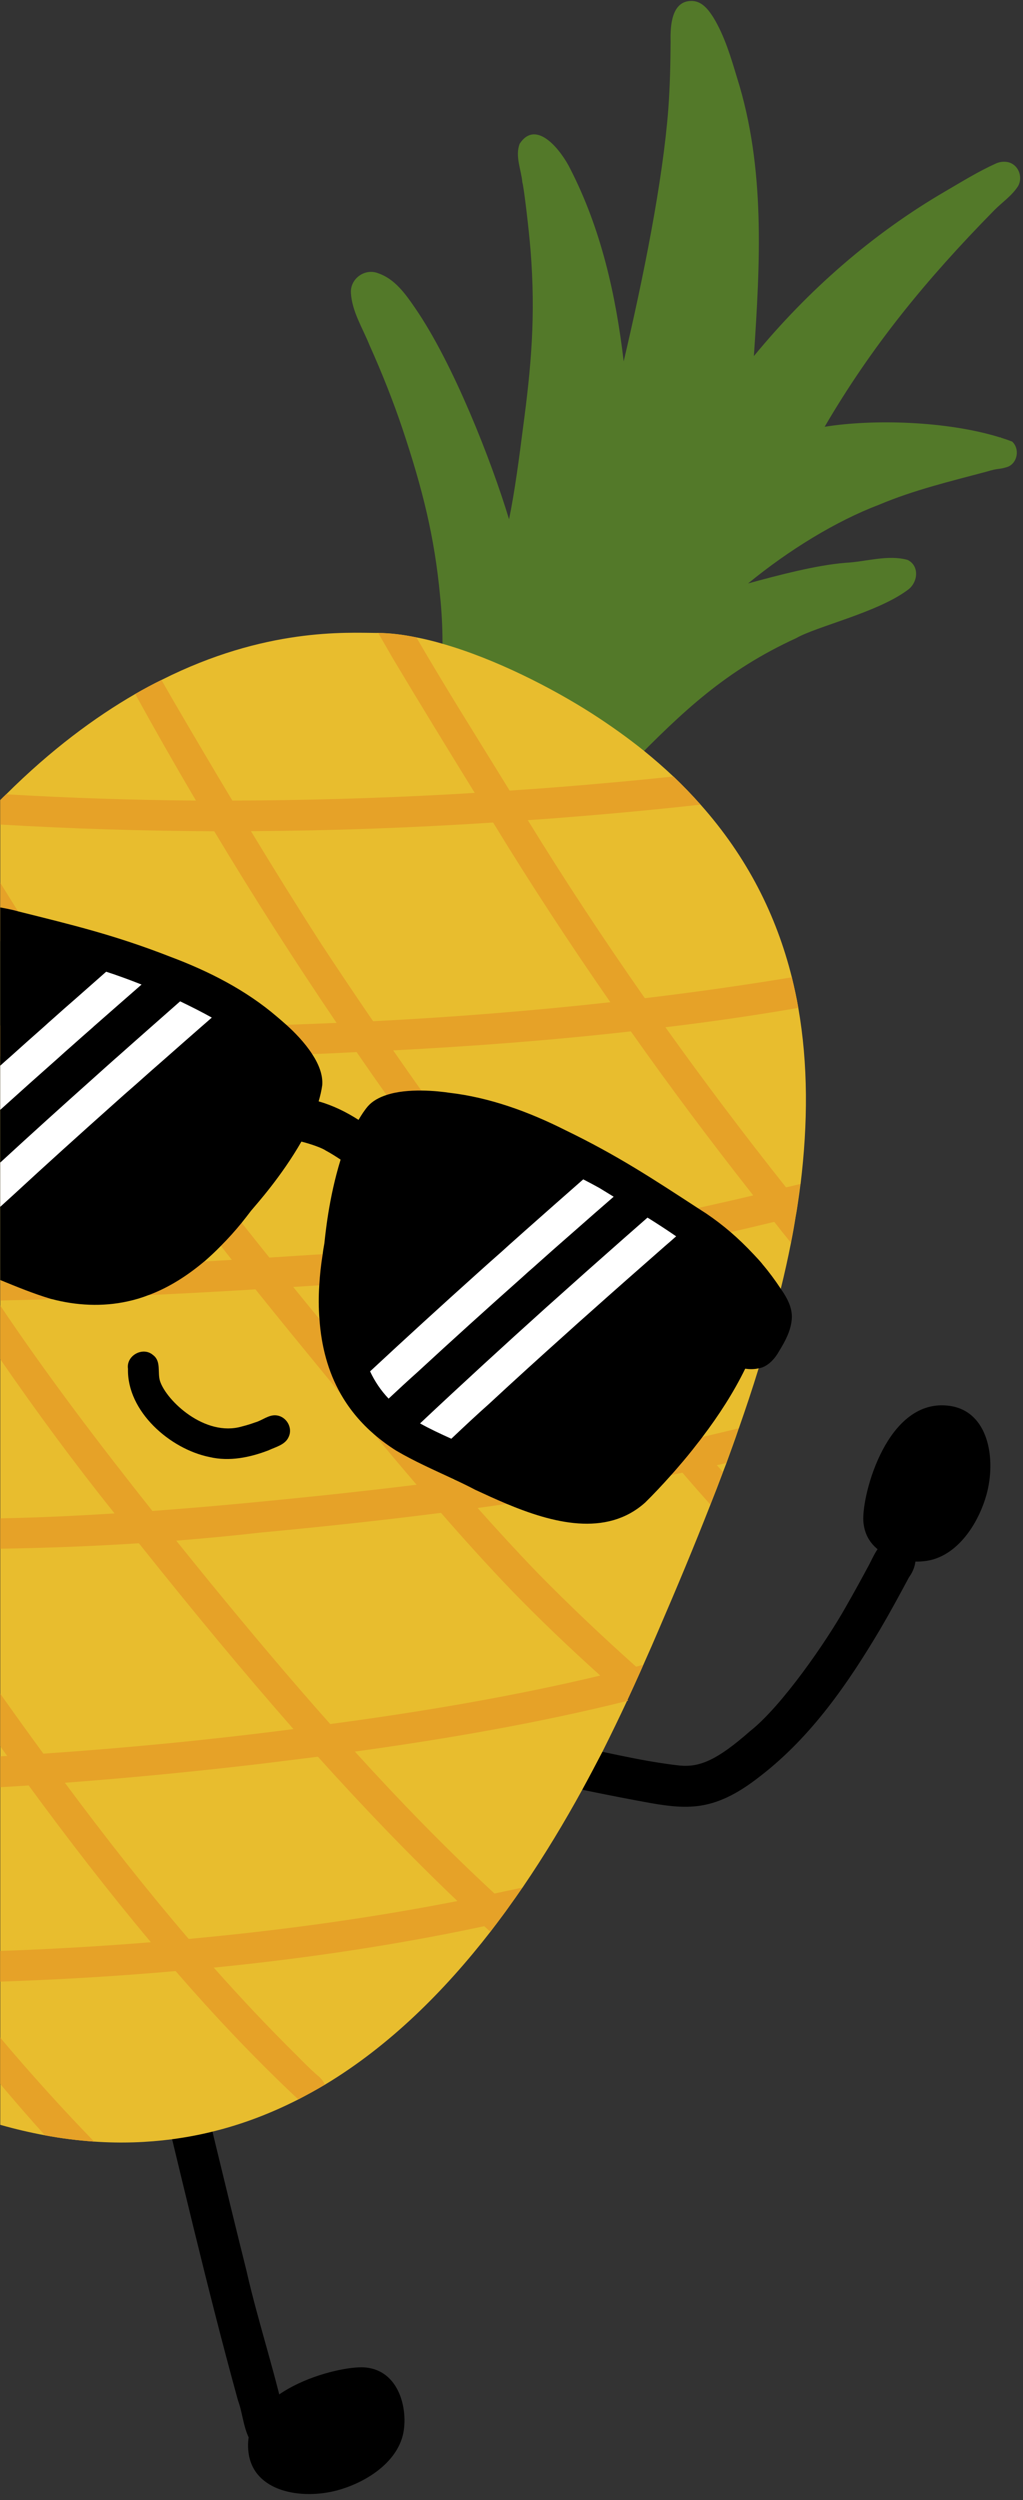
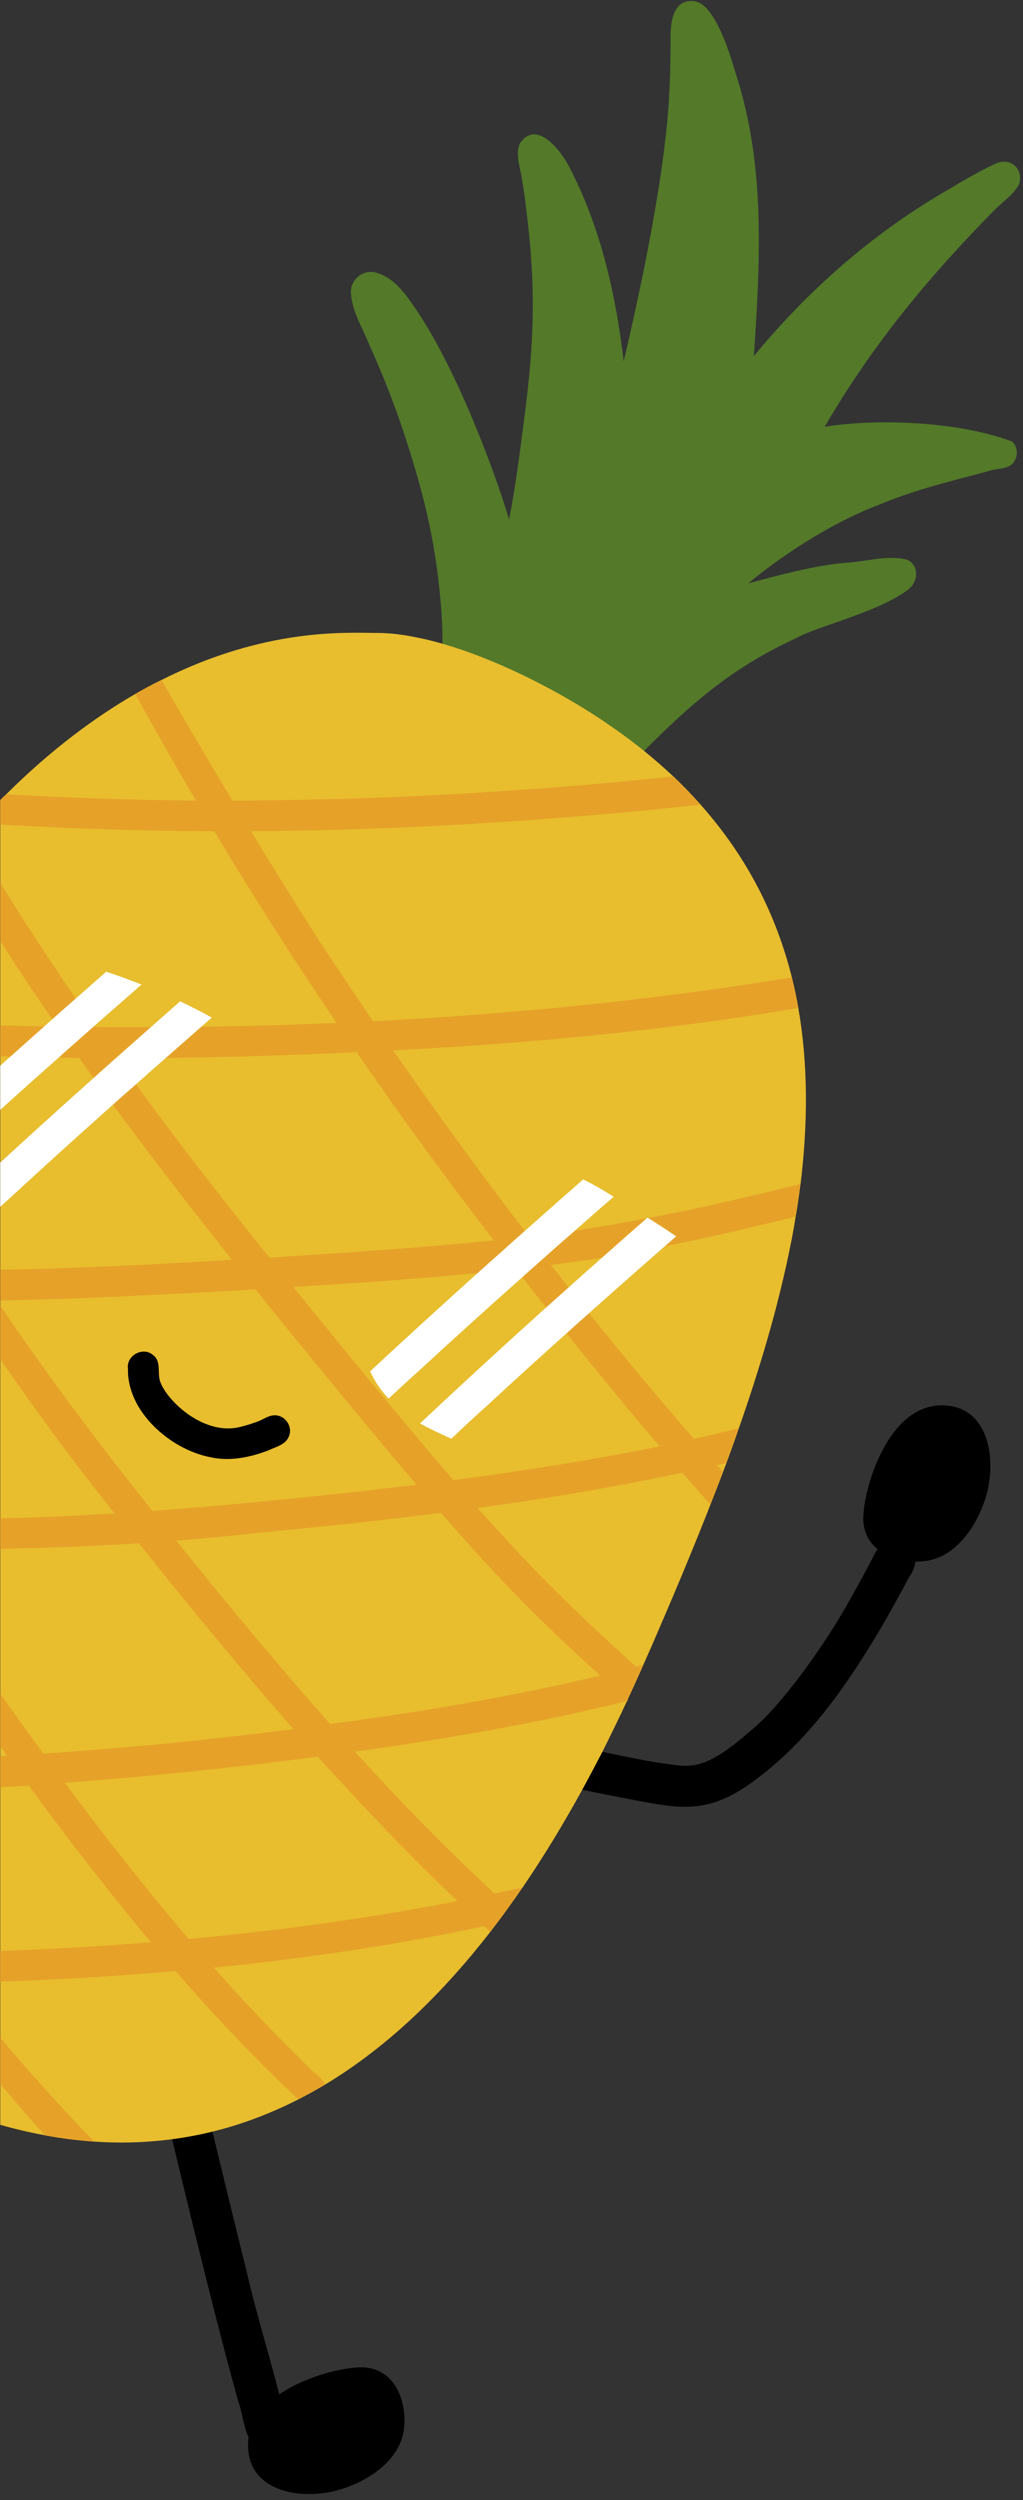
<svg xmlns="http://www.w3.org/2000/svg" height="541.1" preserveAspectRatio="xMidYMid meet" version="1.0" viewBox="415.1 230.5 221.5 541.1" width="221.5" zoomAndPan="magnify">
  <rect x="415.1" y="230.5" width="221.5" height="541.1" fill="#333333" stroke="none" />
  <g>
    <g id="change1_2">
      <path d="M468.92,761.4c-1.84-13.57,19.38-18.92,25.06-18.52c8.34,0.58,9.8,10.86,8.04,15.68c-1.99,5.67-8.37,9.45-13.93,10.94 C480.38,771.56,470.06,769.85,468.92,761.4z" />
      <path d="M466.62,750c-6.76-24.53-12.45-49.35-18.52-74.05c-2.62-7.29,7.32-10.29,8.5-2.8c2.67,11.09,8.01,33.39,11.83,48.66 c2.66,11.76,6.65,23.37,9.01,35.1c-0.13,3.55-4.9,5.29-7.42,2.83C467.82,757.09,467.8,753.17,466.62,750z" />
    </g>
    <g id="change1_1">
      <path d="M609.62,563.53c-3.6-0.61-5,3.03-6.34,5.63c-1.66,3.09-3.34,6.16-5.09,9.2c-4.13,7.36-13.82,21.42-20.68,26.81 c-7.07,6.22-10.88,7.88-15.27,7.45c-8.89-1-17.57-3.32-26.36-4.94c-2.87-0.22-6.06-2.27-8.67-0.33c-3.15,2.17-1.83,7.55,1.99,7.99 c8.97,1.91,17.96,3.82,26.99,5.44c3.75,0.65,7.65,1.14,11.42,0.37c4.6-0.91,8.63-3.5,12.26-6.36 c10.9-8.45,18.84-19.92,25.81-31.68c2.17-3.69,4.21-7.46,6.23-11.23C614.19,568.78,613.97,564.41,609.62,563.53z" />
      <path d="M620.75,534.78c-13.55-1.94-19.07,19.23-18.72,24.91c0.52,8.34,10.78,9.89,15.61,8.16c5.68-1.94,9.51-8.3,11.05-13.84 C630.82,546.32,629.19,535.99,620.75,534.78z" />
    </g>
    <g>
      <g id="change2_1">
        <path d="M634.25,326.07c-0.78-0.3-1.6-0.58-2.44-0.84c0-0.03,0-0.05,0.01-0.08c-0.06,0.01-0.11,0.02-0.17,0.03 c-11.52-3.59-27.57-4-38-2.31c10.14-17.35,21.76-31.64,36.76-46.9c1.72-1.73,3.83-3.13,5.15-5.23c1.07-1.98,0.03-4.66-2.23-5.15 c-0.85-0.18-1.76-0.07-2.56,0.28c-3.8,1.71-7.36,3.92-10.96,6.02c-15.9,9.25-29.83,21.51-41.48,35.68 c1.35-20.2,2.52-40.68-3.64-60.23c-1.35-4.47-2.68-9.01-5.11-13.03c-1.04-1.64-2.41-3.47-4.5-3.6c-4.59-0.22-4.87,5.35-4.78,8.75 c-0.03,4.89-0.14,9.79-0.5,14.67c-1.2,15.57-5.35,36.26-9.66,54.58c-1.7-14.41-4.89-28.64-11.55-41.63 c-1.79-3.69-7.26-11.05-10.96-5.49c-1.06,2.7,0.33,5.63,0.57,8.39c0.33,0.96,1.43,10.38,1.76,14.49 c1.17,14.56,0.13,25.58-1.65,38.87c-0.72,5.66-1.76,13.63-2.99,19.55c-3.84-12.71-12.1-33.77-20.34-45.72 c-2.07-3.03-4.41-6.33-8.03-7.54c-2.87-1.12-6.07,1.2-5.87,4.29c0.24,4,2.51,7.53,3.98,11.18c2.69,5.99,5.13,12.09,7.22,18.31 c4.39,13.16,6.91,23.42,8.1,36.02c1.47,14.12-0.46,25.08-1.64,37.83c-0.15,0.91,0,1.67,0.33,2.27c0.08,0.97,0.59,1.92,1.72,2.54 c3.29,2.34,16.06,9.14,22.97,11.8c1.46,0.23,2.69-0.68,3.27-1.89c1.08-0.88,1.83-2.22,2.83-3.17c3.74-4.26,7.55-8.45,11.48-12.53 c11.67-11.91,20.89-20.67,36.16-27.67c4.36-2.52,17.56-5.53,24.1-10.4c2.24-1.53,2.69-5.22,0.01-6.53 c-4.3-1.19-9.04,0.41-13.45,0.63c-6.19,0.49-14.35,2.62-21.09,4.47c8.79-7.21,19.02-13.5,28.41-17.06 c7.46-3.15,15.36-5.04,23.16-7.12c2.99-0.91,2.43-0.36,4.65-1.06C635.45,330.69,635.94,327.61,634.25,326.07z" fill="#537929" />
      </g>
      <g id="change3_1">
        <path d="M587.95,448.64c-0.38-2.23-0.87-4.43-1.4-6.62c-3.36-13.43-9.64-25.99-19.76-37.37 c-1.83-2.07-3.79-4.1-5.88-6.08c-1.98-1.87-4.1-3.72-6.35-5.55c-3.52-2.83-7.35-5.57-11.49-8.22 c-8.44-5.37-20.62-11.67-32.16-14.97c-1.92-0.56-3.81-1.03-5.66-1.38c-2.85-0.6-5.63-0.94-8.24-0.96 c-0.02-0.02-0.02-0.02-0.02-0.02c-0.09,0-0.13,0.02-0.2,0.02c-6.7-0.04-24.23-1.16-46.73,10.18c-1.87,0.91-3.76,1.92-5.68,3.03 c-8.78,5.08-18.22,12.05-27.95,21.72c-0.42,0.4-0.85,0.82-1.27,1.25v286.71c3.3,0.94,6.53,1.69,9.69,2.27 c3.63,0.69,7.17,1.11,10.65,1.36c5.84,0.4,11.45,0.2,16.86-0.51c2.99-0.4,5.9-0.94,8.75-1.65c6.55-1.6,12.72-3.99,18.58-6.97 c1.94-1,3.85-2.05,5.75-3.18c13.99-8.4,25.88-20.27,35.84-33.1c0.44-0.58,0.89-1.18,1.34-1.76c0.91-1.23,1.83-2.43,2.7-3.67 c0.98-1.36,1.96-2.74,2.9-4.12l0.02-0.02c4.83-7.08,9.13-14.25,12.92-21.16c1.54-2.81,2.98-5.55,4.37-8.22 c1.92-3.83,3.7-7.51,5.32-10.98l0.11-0.24c1.02-2.18,1.98-4.32,2.87-6.3c0.18-0.44,0.4-0.87,0.56-1.29 c1.27-2.83,2.41-5.44,3.39-7.75c3.83-8.86,7.59-17.86,11.14-26.93c0.94-2.36,1.85-4.7,2.72-7.04v-0.02 c0.25-0.65,0.49-1.29,0.74-1.92c0.91-2.52,1.83-4.99,2.67-7.51l0.02-0.02c1.51-4.32,2.96-8.64,4.28-12.96 c1.8-5.77,3.43-11.54,4.81-17.26c0.82-3.34,1.56-6.66,2.21-9.98c0.38-1.87,0.71-3.74,1-5.61c0.2-1.02,0.36-2.07,0.51-3.12 c0.2-1.34,0.38-2.63,0.54-3.94l0.02-0.02C590.04,473.59,590.08,460.83,587.95,448.64z" fill="#e8bd2e" />
      </g>
      <g id="change4_1">
        <path d="M435.48,694.01c-3.47-0.24-7.02-0.67-10.65-1.36c-3.3-3.63-6.5-7.35-9.69-11.12v-10.02 C421.76,679.35,428.56,686.88,435.48,694.01z" fill="#e6a228" />
      </g>
      <g id="change4_2">
        <path d="M485.42,681.69c-1.89,1.14-3.81,2.18-5.75,3.18c-9.35-8.77-18.15-18.09-26.55-27.77 c-1.8-2.05-3.59-4.14-5.35-6.24c-9.22-10.98-18-22.39-26.48-33.95c-1.56-2.14-3.1-4.23-4.63-6.37l-0.02-0.02 c-0.51-0.69-1-1.38-1.49-2.07v-11.38c3.05,4.3,6.15,8.62,9.33,12.96c0.38,0.49,0.76,1.02,1.14,1.54c1.18,1.6,2.34,3.21,3.52,4.77 c8.58,11.56,17.46,22.9,26.82,33.81c1.78,2.09,3.59,4.17,5.43,6.21c5.79,6.53,11.81,12.92,18.04,19.07 c1.34,1.38,2.7,2.72,4.1,3.99C484.33,680.04,485.09,680.78,485.42,681.69z" fill="#e6a228" />
      </g>
      <g id="change4_3">
        <path d="M525.29,643.16c-0.87,1.25-1.78,2.45-2.7,3.67c-0.44,0.58-0.89,1.18-1.34,1.76 c-0.45-0.42-0.87-0.8-1.29-1.2c-1.96-1.8-3.88-3.61-5.81-5.43c-10.49-10.02-20.54-20.49-30.22-31.25c-1.78-2-3.54-3.99-5.3-5.99 c-11.25-12.81-22.1-25.99-32.74-39.31c-0.24-0.31-0.49-0.62-0.74-0.91c-1.78-2.14-3.54-4.3-5.26-6.46 c-8.66-10.82-16.88-21.98-24.75-33.39v-11.61c10.07,14.99,21.2,29.67,32.94,44.46c1.72,2.14,3.43,4.28,5.17,6.44 c2.47,3.07,4.99,6.17,7.51,9.27c8.44,10.29,16.99,20.49,25.84,30.43c1.76,2,3.56,4.01,5.35,5.97 c9.67,10.65,19.69,20.98,30.25,30.74C523.22,641.29,524.26,642.22,525.29,643.16z" fill="#e6a228" />
      </g>
      <g id="change4_4">
        <path d="M553.8,592.11c-0.89,1.98-1.85,4.12-2.87,6.3c-1.98-1.76-3.94-3.5-5.88-5.28 c-6.75-6.08-13.32-12.34-19.62-18.87c-5.08-5.32-10.02-10.78-14.86-16.35c-1.78-1.98-3.54-4.03-5.3-6.1 c-3.07-3.59-6.13-7.19-9.13-10.85c-2.41-2.87-4.81-5.77-7.19-8.66c-3.7-4.52-7.42-9.04-11.11-13.56c-2.49-3.05-4.97-6.13-7.44-9.2 l-5.1-6.37c-0.8-1-1.58-2-2.36-3.01c-7.95-10.07-15.79-20.22-23.39-30.56c-1.4-1.92-2.78-3.83-4.19-5.77 c-1.05-1.45-2.09-2.9-3.12-4.37c-0.58-0.8-1.16-1.63-1.76-2.45c-1-1.42-2-2.85-2.98-4.3c-0.38-0.54-0.74-1.07-1.09-1.6 c-3.85-5.57-7.62-11.23-11.25-16.93v-12.61c1.27,2.05,2.56,4.12,3.85,6.17c4.25,6.66,8.58,13.16,12.47,18.89 c1.09,1.6,2.16,3.16,3.16,4.63c0.29,0.42,0.58,0.87,0.89,1.27c0.07,0.09,0.13,0.18,0.2,0.27c1.51,2.2,3.05,4.39,4.61,6.57 c0.02,0.04,0.07,0.09,0.09,0.13c1.36,1.89,2.72,3.81,4.1,5.68c7.39,10.16,15.08,20.14,22.9,29.98c1.98,2.52,3.99,5.01,5.99,7.51 c1.69,2.12,3.41,4.23,5.15,6.35c1.89,2.34,3.81,4.68,5.73,7.02c3.7,4.57,7.42,9.11,11.14,13.63c5.79,6.97,11.56,13.94,17.48,20.78 c0.09,0.13,0.2,0.24,0.31,0.38c1.74,2,3.52,4.01,5.28,6.04c4.23,4.74,8.53,9.44,12.96,14.03c7.19,7.33,14.25,13.97,21.34,20.31 L553.8,592.11z" fill="#e6a228" />
      </g>
      <g id="change4_5">
        <path d="M568.89,556.13c-2.02-2.27-4.04-4.56-6.03-6.89l-0.02-0.01c-1.67-1.9-3.32-3.81-4.96-5.74 c-8.7-10.19-17.14-20.58-25.42-31.12c-1.9-2.39-3.79-4.79-5.67-7.22c-1.61-2.04-3.22-4.1-4.78-6.19 c-10.26-13.3-20.17-26.91-29.7-40.76l-0.02-0.01c-1.45-2.09-2.89-4.18-4.3-6.3l-0.02-0.01c-9.21-13.59-18.05-27.42-26.49-41.48 c-1.34-2.21-2.66-4.42-3.96-6.64c-4.5-7.63-8.89-15.33-13.14-23.06c1.92-1.11,3.82-2.12,5.68-3.04c0.9,1.61,1.82,3.18,2.73,4.76 c4.17,7.14,8.36,14.27,12.62,21.35c1.32,2.21,2.66,4.42,4.02,6.61c4.98,8.2,10.04,16.36,15.24,24.44 c3.65,5.55,7.39,11.12,11.21,16.7c1.42,2.1,2.86,4.19,4.33,6.29c9.34,13.46,19.17,26.96,29.41,40.3c1.56,2.04,3.12,4.09,4.72,6.12 l0.02,0.01c9.93,12.77,20.26,25.35,30.94,37.64c1.67,1.92,3.34,3.82,4.99,5.72c0.44,0.49,0.89,0.97,1.33,1.46l-0.01,0.02 C570.72,551.43,569.82,553.77,568.89,556.13z" fill="#e6a228" />
      </g>
      <g id="change4_6">
-         <path d="M586.32,499.43c-1.2-1.47-2.4-2.97-3.58-4.48c-1.54-1.89-3.05-3.81-4.55-5.73 c-9.13-11.59-17.99-23.43-26.5-35.5c-1.5-2.07-2.98-4.19-4.44-6.31c-8.82-12.7-17.31-25.66-25.37-38.87 c-0.23-0.37-0.44-0.73-0.67-1.09c-1.09-1.79-2.21-3.56-3.31-5.33c-6.02-9.77-12.04-19.57-17.92-29.43c-0.97-1.73-2-3.45-2.98-5.19 c2.61,0.02,5.41,0.37,8.26,0.96c6.49,11.19,13.42,22.14,20.2,33.17c0.84,1.36,1.68,2.72,2.5,4.08c0.48,0.79,0.95,1.56,1.44,2.33 c8,13.02,16.47,25.85,25.33,38.52c1.47,2.1,2.95,4.2,4.47,6.3c8.37,11.72,17.08,23.28,26.12,34.66c0.82,1.06,1.67,2.14,2.52,3.19 c-0.14,1.06-0.31,2.1-0.49,3.14C587.03,495.68,586.7,497.56,586.32,499.43z" fill="#e6a228" />
-       </g>
+         </g>
      <g id="change4_7">
        <path d="M528.18,639.04c-0.94,1.38-1.92,2.76-2.9,4.12c-0.87,1.25-1.78,2.45-2.7,3.67 c-0.87,0.18-1.74,0.38-2.63,0.56c-1.78,0.38-3.56,0.73-5.35,1.11c-17.6,3.54-35.37,6.08-53.23,7.86 c-2.76,0.27-5.52,0.54-8.26,0.74c-11.47,1.02-22.99,1.72-34.48,2.16c-1.16,0.05-2.32,0.09-3.5,0.13v-6.64 c10.78-0.38,21.69-1,32.63-1.89c2.72-0.2,5.46-0.45,8.17-0.71c19.6-1.8,39.22-4.48,58.2-8.2c2.7-0.51,5.37-1.07,8.04-1.63 C524.22,639.88,526.2,639.46,528.18,639.04z" fill="#e6a228" />
      </g>
      <g id="change4_8">
        <path d="M553.8,592.11c-0.89,1.98-1.85,4.12-2.87,6.3c0.04,0.04,0.13,0.09,0.2,0.16c-0.09,0-0.2,0.05-0.31,0.09 c-19.36,4.81-39.09,8.2-58.87,10.94c-2.67,0.4-5.32,0.74-8.02,1.11c-4.1,0.51-8.17,1.02-12.25,1.52 c-14.14,1.67-28.33,3.05-42.54,4.12c-2.61,0.2-5.21,0.4-7.84,0.58c-2.05,0.13-4.1,0.27-6.15,0.38v-6.68 c0.49-0.02,1-0.07,1.49-0.09l0.02,0.02c2.63-0.16,5.21-0.36,7.82-0.51c18.2-1.25,35.91-2.96,54.15-5.32 c2.56-0.36,5.1-0.69,7.68-1.05c0.11,0,0.18-0.02,0.29-0.04c19.62-2.63,39.18-5.9,58.45-10.49c2.58-0.62,5.19-1.25,7.75-1.92 c0.51-0.13,1.05-0.27,1.56-0.4C554.2,591.24,553.98,591.66,553.8,592.11z" fill="#e6a228" />
      </g>
      <g id="change4_9">
        <path d="M575,539.65c-0.85,2.52-1.76,4.99-2.67,7.51c-0.69,0.16-1.38,0.31-2.07,0.47c-2.47,0.56-4.95,1.11-7.4,1.63 l-0.02-0.02c-0.8,0.18-1.58,0.33-2.38,0.49c-11.83,2.47-23.74,4.52-35.7,6.26c-2.07,0.31-4.17,0.6-6.26,0.89 c-2.63,0.38-5.28,0.71-7.93,1.05c-13.03,1.67-26.11,3.05-39.18,4.28c-6.04,0.69-12.09,1.25-18.13,1.74 c-2.72,0.2-5.41,0.4-8.11,0.56c-10,0.65-20,1.02-30,1.18v-6.57c8.17-0.16,16.44-0.54,24.75-1.07c2.74-0.13,5.46-0.33,8.2-0.53 c12.52-0.91,25.17-2.14,38-3.48c6.39-0.69,12.78-1.4,19.18-2.2c2.65-0.31,5.3-0.65,7.95-0.98c0.11-0.02,0.25-0.02,0.36-0.04 c0.02,0,0.02,0,0.02,0c14.83-1.98,29.6-4.3,44.28-7.28c2.47-0.54,4.94-1.05,7.42-1.6c0.65-0.16,1.29-0.29,1.94-0.45 C569.84,540.88,572.42,540.28,575,539.65z" fill="#e6a228" />
      </g>
      <g id="change4_10">
        <path d="M588.37,486.75c-0.16,1.31-0.33,2.61-0.54,3.94c-0.16,1.05-0.31,2.09-0.51,3.12 c-1.52,0.4-3.05,0.78-4.59,1.14c-3.14,0.76-6.3,1.51-9.44,2.23c-4.72,1.09-9.44,2.09-14.19,3.03c-4.52,0.89-9.04,1.74-13.59,2.45 c-2.03,0.36-4.08,0.67-6.1,0.96c-1.69,0.25-3.39,0.47-5.08,0.65c-1.22,0.16-2.45,0.31-3.67,0.47c-1.29,0.16-2.58,0.29-3.88,0.42 c-2.76,0.31-5.5,0.6-8.26,0.87c-11.4,1.11-22.83,1.94-34.28,2.65c-1.89,0.13-3.79,0.24-5.68,0.36c-2.74,0.18-5.46,0.33-8.17,0.51 c-1.27,0.09-2.58,0.18-3.85,0.24c-6.39,0.38-12.81,0.71-19.22,1.02c-0.02,0-0.02,0.02-0.04,0c-6.97,0.36-13.99,0.65-20.96,0.87 c-0.02,0-0.02,0-0.04,0c-3.72,0.11-7.42,0.22-11.11,0.29v-6.64c14.74-0.29,29.45-0.98,44.19-1.8h0.02 c1.96-0.13,3.94-0.24,5.92-0.36c2.7-0.16,5.39-0.33,8.13-0.49c3.83-0.24,7.71-0.51,11.56-0.74c0.24-0.02,0.51-0.02,0.76-0.04 c12.09-0.85,24.21-1.69,36.26-2.94c1.67-0.16,3.36-0.33,5.03-0.54c0.87-0.09,1.72-0.2,2.58-0.29c3.34-0.38,6.66-0.82,9.98-1.29 c0.2-0.02,0.42-0.07,0.62-0.09c5.1-0.78,10.04-1.62,14.88-2.54c0.13-0.02,0.24-0.04,0.36-0.09c3.63-0.69,7.22-1.4,10.74-2.16 c4.05-0.89,8.04-1.8,12-2.74c2.36-0.53,4.75-1.11,7.13-1.74C586.34,487.26,587.34,487,588.37,486.75z" fill="#e6a228" />
      </g>
      <g id="change4_11">
        <path d="M587.95,448.64c-9.56,1.65-19.13,3.03-28.76,4.19c-2.49,0.33-5.01,0.62-7.51,0.89 c-17.11,1.94-34.3,3.23-51.5,4.12c-2.63,0.13-5.28,0.27-7.88,0.36h-0.02c-1.29,0.07-2.56,0.13-3.85,0.2 c-1.92,0.09-3.83,0.18-5.75,0.24c-10.56,0.42-21.12,0.74-31.67,0.82c-3.52,0.04-7.06,0.04-10.58,0.04h-0.25 c-2.63,0.02-5.32,0.02-7.95-0.04c-1.49-0.02-2.98-0.02-4.45-0.07c-3.5-0.02-6.97-0.09-10.47-0.18c-0.71-0.02-1.45-0.04-2.16-0.07 v-6.7c3.14,0.09,6.33,0.16,9.51,0.22c0.94,0.02,1.89,0.02,2.83,0.05c2.58,0.04,5.15,0.07,7.75,0.09h0.49c3.99,0.02,8,0.04,12.03,0 c3.63,0,7.28-0.02,10.94-0.09c6.1-0.07,12.25-0.2,18.4-0.4c3.61-0.13,7.24-0.27,10.87-0.42h0.02c2.63-0.09,5.26-0.2,7.88-0.36 c17.13-0.87,34.32-2.23,51.39-4.12c2.49-0.29,4.97-0.56,7.46-0.87c10.67-1.27,21.29-2.78,31.83-4.52 C587.08,444.21,587.57,446.42,587.95,448.64z" fill="#e6a228" />
      </g>
      <g id="change4_12">
        <path d="M566.79,404.65c-8.46,0.94-16.93,1.76-25.41,2.45h-0.02c-3.99,0.33-7.95,0.65-11.96,0.91 c-2.41,0.22-4.77,0.36-7.15,0.49c-0.11,0-0.25,0.02-0.36,0.02c-17.46,1.14-34.97,1.78-52.45,1.87c-2.67,0.04-5.32,0.02-7.95,0.02 c-15.46-0.07-30.89-0.54-46.33-1.45v-5.3c0.42-0.42,0.85-0.85,1.27-1.25c13.63,0.8,27.33,1.25,41.1,1.36c2.65,0,5.26,0.02,7.88,0 c15.28-0.04,30.65-0.47,46.04-1.29h0.02c2.14-0.13,4.28-0.24,6.44-0.38c2.52-0.16,5.06-0.31,7.55-0.49 c7.51-0.49,14.99-1.09,22.5-1.78c4.32-0.38,8.64-0.82,12.96-1.27C563,400.55,564.96,402.58,566.79,404.65z" fill="#e6a228" />
      </g>
    </g>
    <g id="change1_4">
      <path d="M475.03,536.84c-1.72-0.24-3.11,1.09-4.7,1.52c-0.93,0.34-1.88,0.63-2.83,0.87c-8.06,2.36-16.39-5.62-17.75-9.81 c-0.6-1.88,0.31-4.3-1.52-5.65c-2.19-1.9-5.85,0.12-5.42,2.99c-0.23,9.23,9.12,17.37,17.66,19.09c4.3,1.01,8.73,0.1,12.79-1.46 c1.56-0.74,3.61-1.18,4.35-2.91C478.53,539.54,477.15,537.13,475.03,536.84z" />
    </g>
    <g>
      <g id="change1_3">
-         <path d="M586.52,516.13c-0.22,2.47-1.45,4.72-2.74,6.82c-0.82,1.47-2,2.83-3.54,3.47c-0.31,0.11-0.62,0.2-0.94,0.24 c-0.94,0.22-1.92,0.2-2.85,0.07c-2.47,5.08-5.72,10.11-9.22,14.72c-0.36,0.49-0.71,0.96-1.09,1.42c-1.4,1.83-2.83,3.56-4.28,5.23 c-0.47,0.56-0.94,1.09-1.4,1.6c-1.94,2.18-3.85,4.21-5.66,5.99c-8.46,7.6-20.25,4.37-30.05,0.27c-2.38-1-4.66-2.05-6.73-3.01 c-1.45-0.76-2.94-1.49-4.43-2.18c0,0,0,0-0.02,0c-0.22-0.11-0.45-0.22-0.67-0.33c-4.05-1.89-8.15-3.7-12.01-5.97 c-1.67-1.05-3.27-2.23-4.77-3.52c-2.76-2.38-5.17-5.19-7.04-8.4c-0.04-0.09-0.11-0.18-0.16-0.27c-2.85-4.97-4.25-10.53-4.65-16.26 c-0.2-2.45-0.2-4.92-0.04-7.37c0.13-2.25,0.38-4.5,0.74-6.73c0.09-0.78,0.22-1.54,0.36-2.29c0.22-1.96,0.94-9.8,3.52-18.15 c-1.05-0.69-2.09-1.36-3.21-1.96c-0.67-0.49-2.98-1.36-5.28-1.94c-4.34,7.57-9.62,13.43-10.89,14.95 c-0.67,0.89-1.36,1.76-2.05,2.63c-1.42,1.74-2.92,3.41-4.5,4.99c-1.14,1.18-2.34,2.29-3.56,3.36h-0.02 c-3.65,3.07-7.64,5.64-12.03,7.28c-0.02,0-0.02,0.02-0.04,0c-1.45,0.58-2.96,1.03-4.5,1.36c-5.48,1.22-11.18,0.91-16.46-0.49 c-0.02,0-0.02,0-0.04,0c-0.09-0.02-0.16-0.04-0.24-0.07c-3.72-1.11-7.28-2.58-10.87-4.05V426.9c0.94,0.16,1.89,0.36,2.85,0.58 c0.33,0.09,0.67,0.18,1,0.27c11.78,2.94,20.94,5.12,33.01,9.84c8.26,3.1,16.3,7.17,23.05,12.96c0.45,0.38,1.16,0.98,2.03,1.76 c1.72,1.54,3.96,3.81,5.59,6.33c1.4,2.14,2.36,4.48,2.18,6.73c-0.16,1.18-0.44,2.34-0.78,3.5c3.05,0.87,5.93,2.27,8.64,4.01 c0.62-1.05,1.27-2.07,2.05-2.98c1.02-1.14,2.43-1.89,4.01-2.41c2.34-0.78,5.1-0.98,7.53-0.96c2.65,0.02,4.92,0.31,5.99,0.47 c8.82,1.02,17.28,4.12,25.17,8.09c11.29,5.46,19,10.56,28.71,16.88c0.6,0.38,1.2,0.78,1.83,1.18c1.85,1.25,3.56,2.56,5.28,4.03 c1.65,1.42,3.27,2.98,4.97,4.79c0.38,0.4,1.58,1.67,1.96,2.2c1.4,1.65,2.7,3.41,3.9,5.23c0.22,0.33,0.45,0.67,0.67,1 C585.87,512.08,586.74,514.04,586.52,516.13z" />
-       </g>
+         </g>
      <g id="change5_1">
        <path d="M447.76,452.81c-2.47,2.18-4.95,4.37-7.42,6.57c-0.04,0.04-0.11,0.09-0.16,0.13 c-1.6,1.43-3.23,2.87-4.83,4.32c-6.77,6.04-13.52,12.14-20.2,18.29v9.58c0.98-0.89,1.94-1.76,2.87-2.61 c7.11-6.57,14.3-13.05,21.52-19.49c1.65-1.49,3.32-2.96,4.99-4.41c2.16-1.94,4.32-3.83,6.48-5.72c2.56-2.27,5.12-4.5,7.68-6.75 c0.76-0.67,1.52-1.31,2.27-1.98c-2.14-1.2-4.45-2.36-6.86-3.52C451.99,449.09,449.87,450.94,447.76,452.81z" fill="#fff" />
      </g>
      <g id="change5_2">
        <path d="M430.47,457.02c1.58-1.4,3.16-2.81,4.77-4.21c0.09-0.09,0.18-0.18,0.29-0.27c3.39-2.99,6.82-5.97,10.22-8.95 c-2.52-1-5.08-1.94-7.66-2.78c-2.2,1.94-4.41,3.88-6.61,5.83c-1.69,1.47-3.39,2.96-5.08,4.48c-0.58,0.51-1.16,1.02-1.74,1.56 c-2.45,2.16-4.9,4.34-7.35,6.55c-0.71,0.62-1.45,1.27-2.16,1.92v9.56c4.19-3.79,8.4-7.55,12.63-11.29 C428.67,458.6,429.58,457.8,430.47,457.02z" fill="#fff" />
      </g>
      <g id="change5_3">
        <path d="M555.45,494.12c-0.04-0.02-0.11-0.07-0.16-0.09c-0.07,0.07-0.13,0.11-0.2,0.18 c-3.21,2.81-6.39,5.61-9.58,8.44c-2.45,2.16-4.88,4.32-7.31,6.5c-1.63,1.45-3.23,2.9-4.86,4.34 c-9.18,8.26-18.29,16.62-27.29,25.08c2.14,1.2,4.37,2.23,6.77,3.32c2.85-2.7,5.59-5.26,8.17-7.55 c5.55-5.15,11.14-10.22,16.77-15.26c1.63-1.47,3.23-2.92,4.85-4.34c5.46-4.88,10.96-9.71,16.46-14.54c0.8-0.69,1.63-1.4,2.43-2.12 C559.41,496.64,557.39,495.33,555.45,494.12z" fill="#fff" />
      </g>
      <g id="change5_4">
        <path d="M530.66,504.73c0.78-0.71,1.58-1.4,2.38-2.12c2.16-1.94,4.37-3.85,6.55-5.77c2.78-2.45,5.57-4.9,8.38-7.33 c-1.02-0.62-2.03-1.25-3.05-1.87c-1.16-0.65-2.34-1.27-3.54-1.89c-4.23,3.72-8.46,7.44-12.67,11.18 c-0.56,0.49-1.11,0.98-1.67,1.49c-1.09,0.96-2.16,1.92-3.23,2.9c-1.76,1.54-3.52,3.12-5.28,4.7c-7.84,7.04-15.59,14.12-23.3,21.29 c1.02,2.18,2.34,4.14,4.01,5.9c2.14-2,4.21-3.92,6.19-5.68c7.53-6.95,15.12-13.81,22.76-20.6 C529.01,506.18,529.83,505.44,530.66,504.73z" fill="#fff" />
      </g>
    </g>
  </g>
</svg>